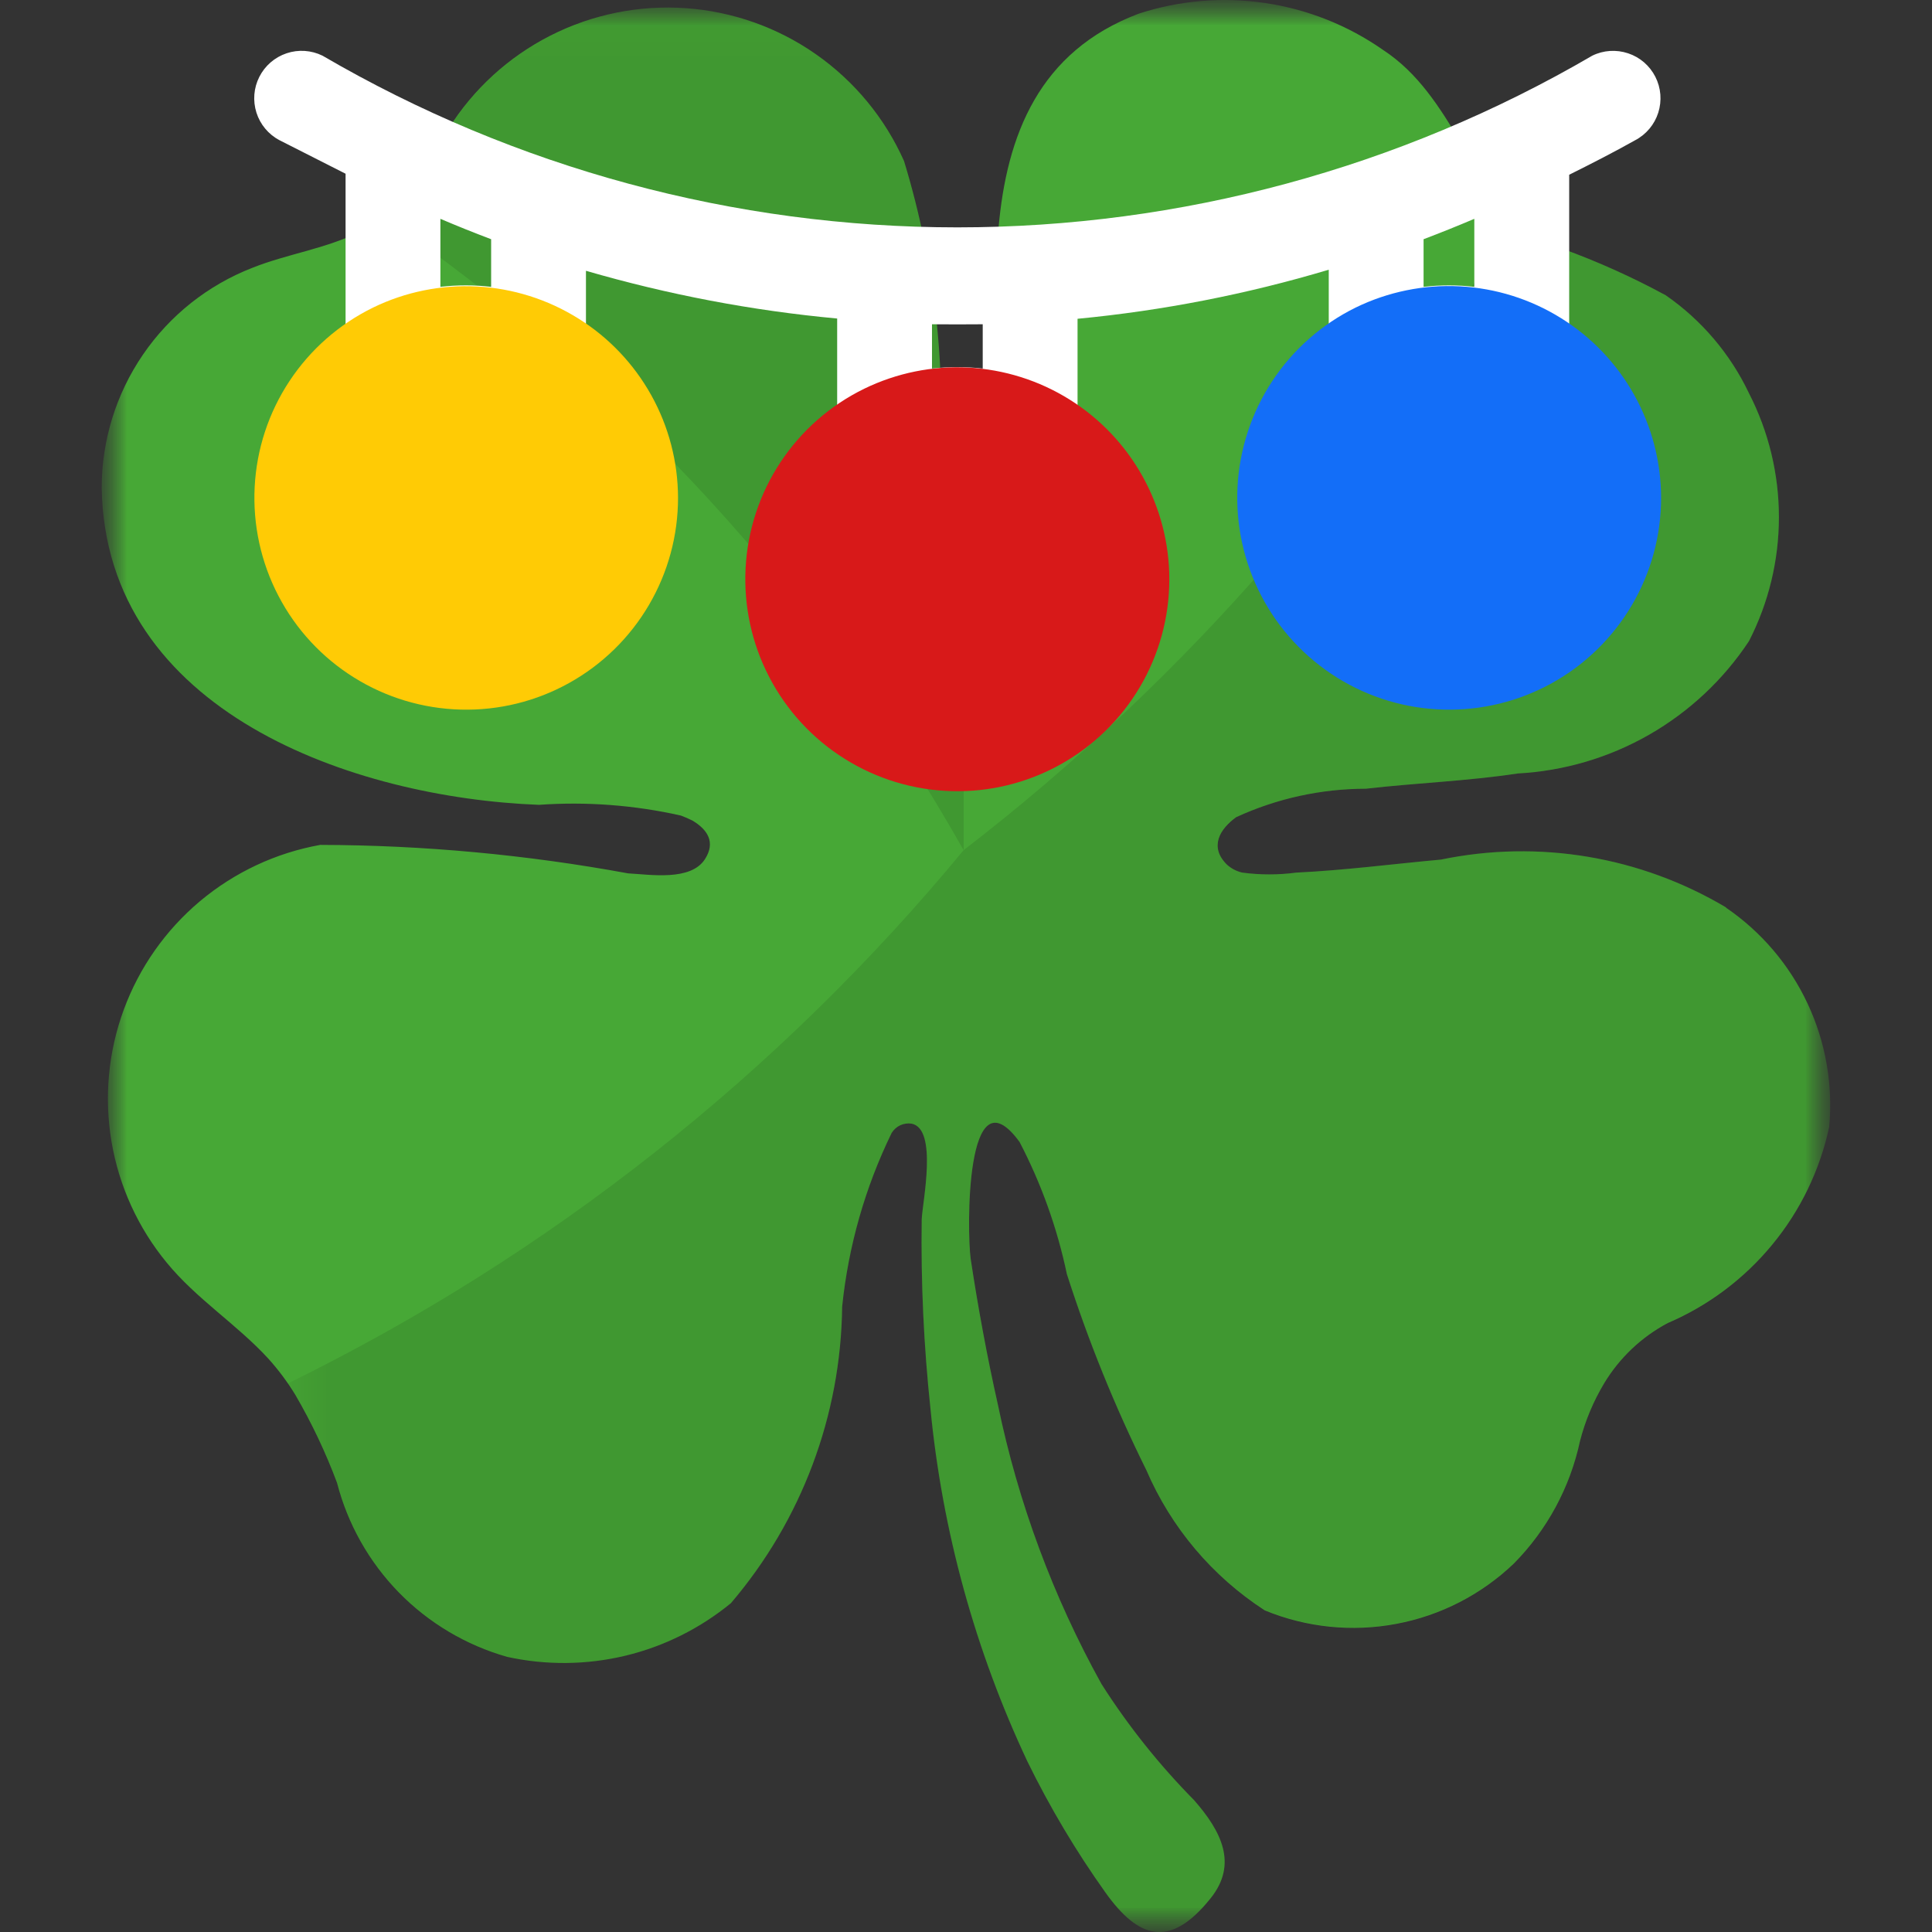
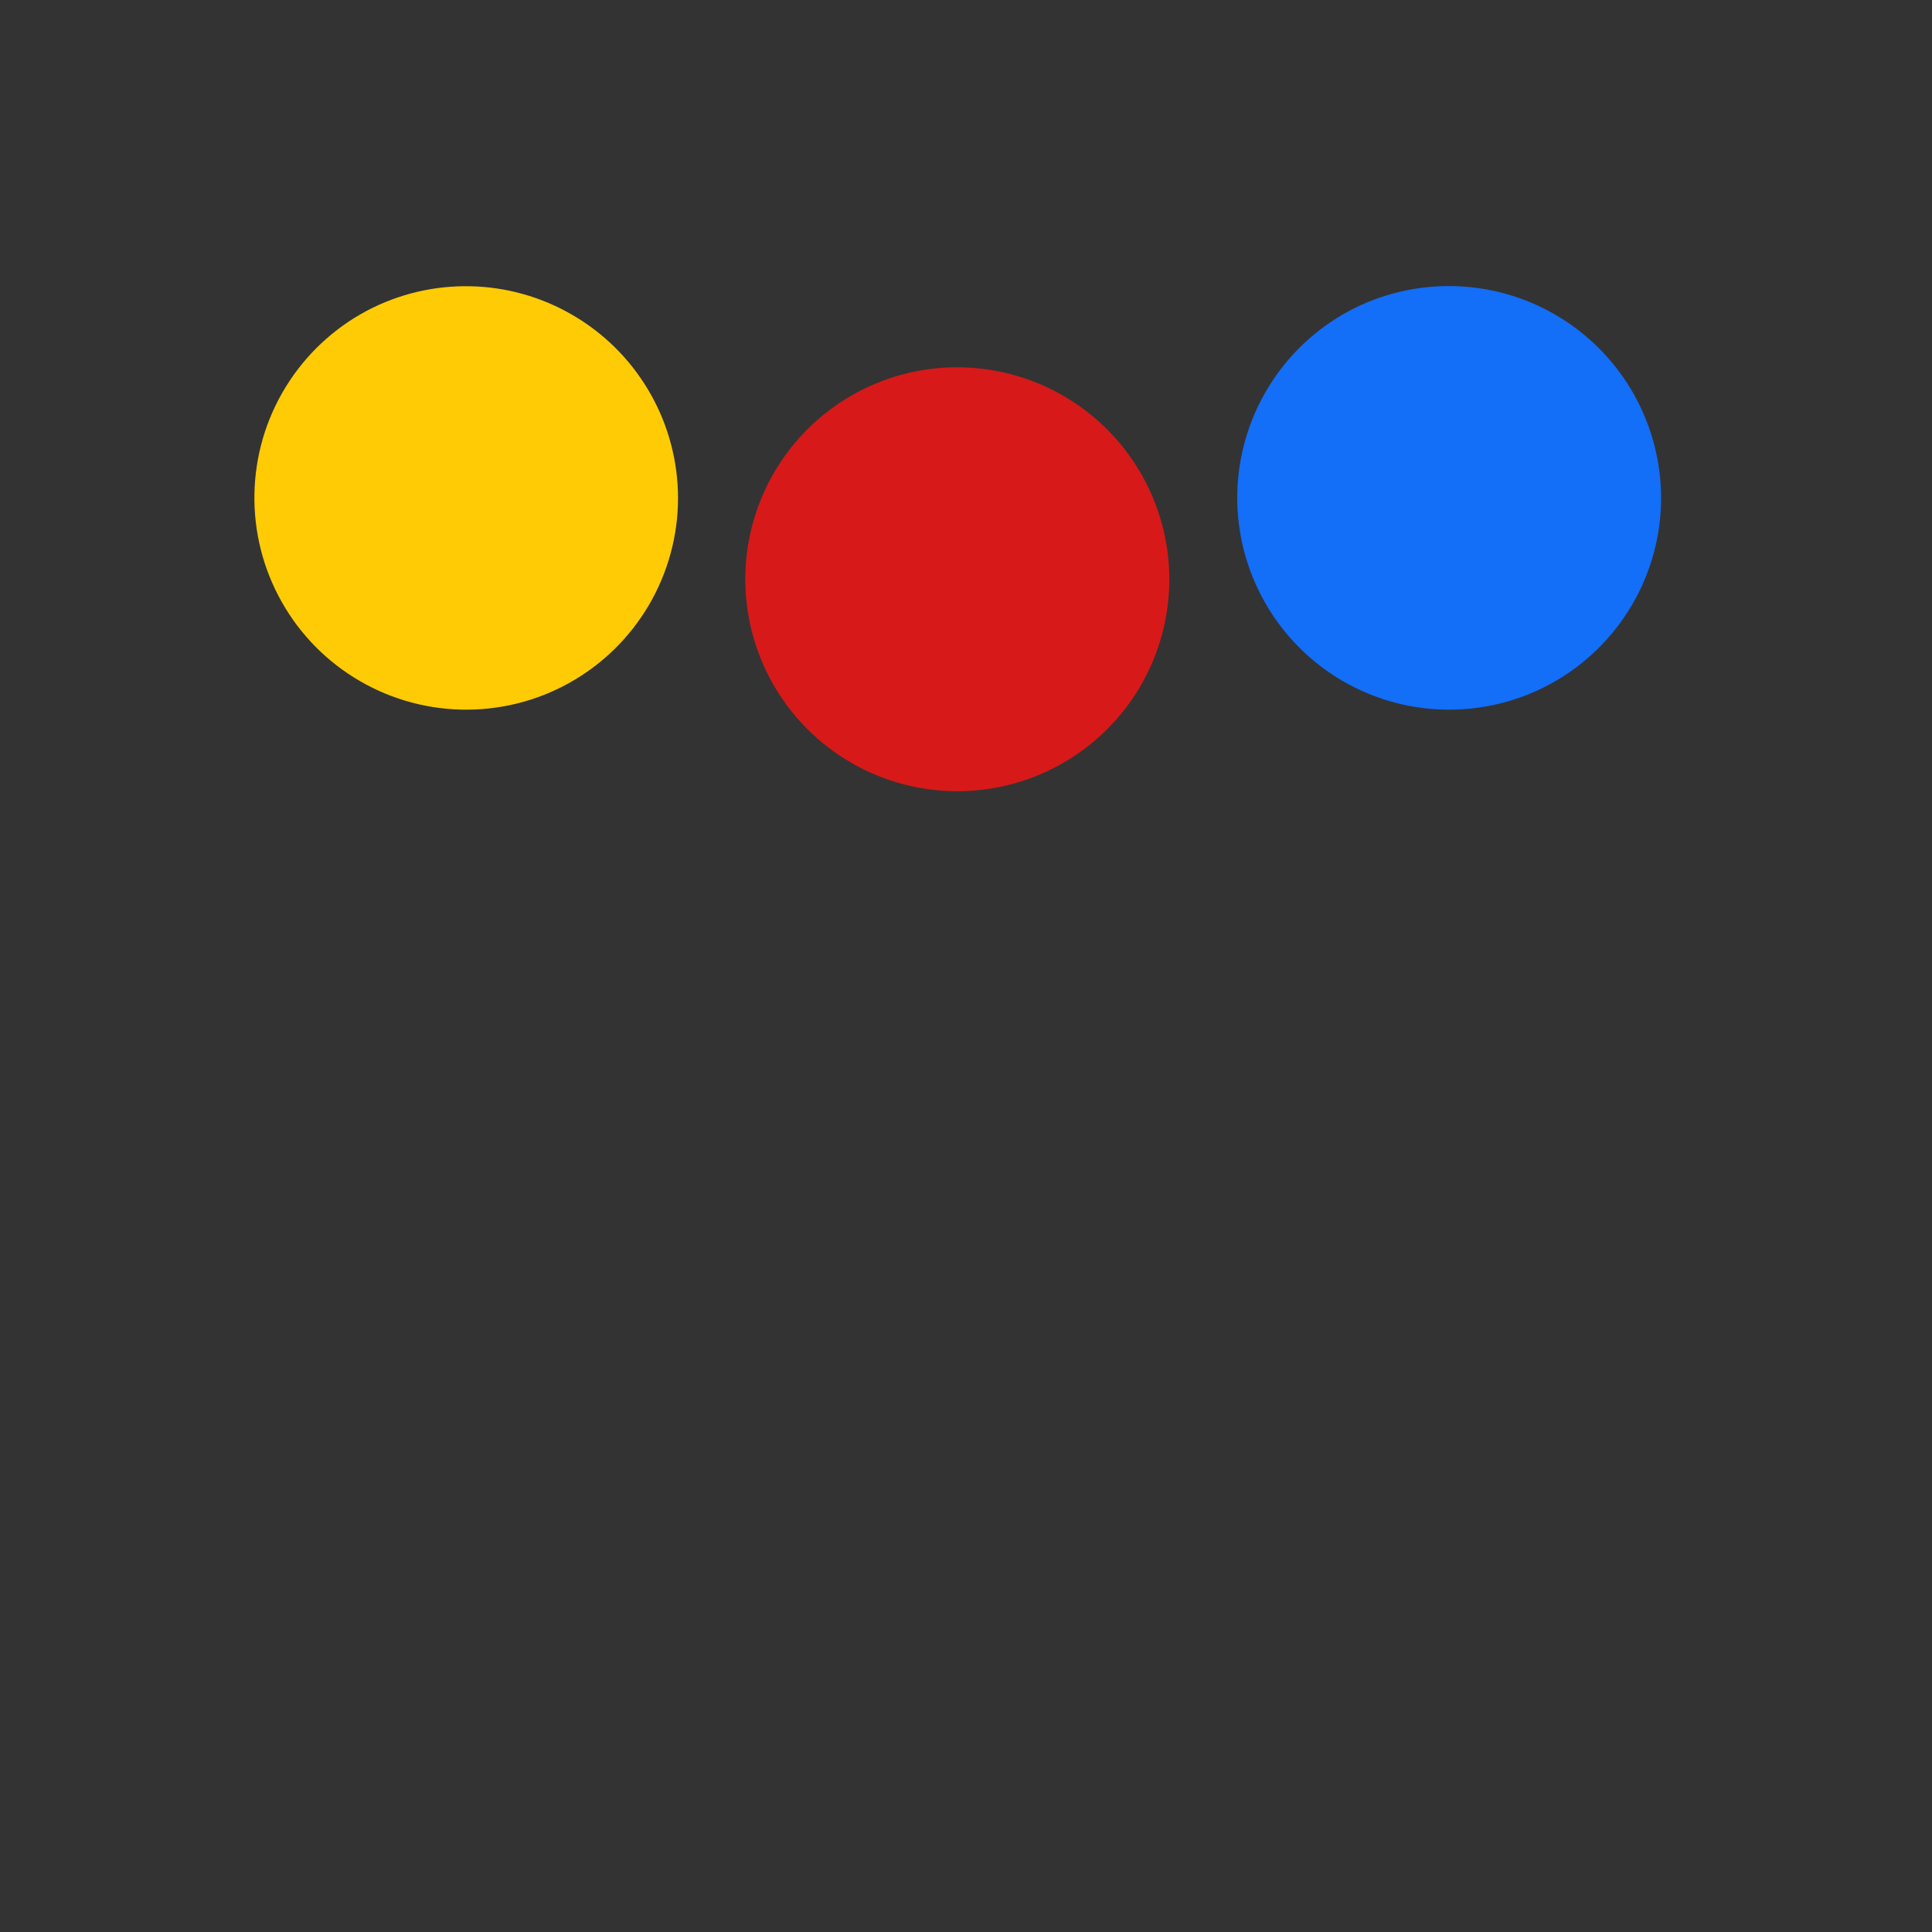
<svg xmlns="http://www.w3.org/2000/svg" width="38" height="38" viewBox="0 0 38 38" fill="none">
  <rect x="0" y="0" width="38" height="38" fill="#333333" stroke="none" />
  <mask id="mask0_378_1648" style="mask-type:luminance" maskUnits="userSpaceOnUse" x="2" y="0" width="34" height="38">
    <path d="M36 0H2V38H36V0Z" fill="white" />
  </mask>
  <g mask="url(#mask0_378_1648)">
    <mask id="mask1_378_1648" style="mask-type:luminance" maskUnits="userSpaceOnUse" x="2" y="0" width="34" height="38">
      <path d="M36 0H2V38H36V0Z" fill="white" />
    </mask>
    <g mask="url(#mask1_378_1648)">
-       <path d="M33.951 17.849C32.265 16.845 30.264 16.509 28.342 16.907C27.392 16.994 26.442 17.118 25.497 17.163C25.144 17.21 24.787 17.21 24.434 17.163C24.319 17.137 24.212 17.081 24.126 17C23.782 16.656 23.996 16.3 24.313 16.073C25.113 15.705 25.983 15.514 26.864 15.513C27.857 15.399 28.864 15.363 29.853 15.213C30.762 15.164 31.646 14.903 32.436 14.451C33.225 13.999 33.898 13.369 34.4 12.61C34.787 11.856 34.989 11.02 34.989 10.172C34.989 9.324 34.787 8.488 34.4 7.734C34.032 6.96 33.468 6.296 32.763 5.808C32.106 5.451 31.423 5.144 30.72 4.889C30.54 4.806 30.366 4.709 30.2 4.6C28.878 3.7 28.6 1.895 27.2 0.98C26.509 0.497 25.715 0.182 24.881 0.059C24.047 -0.064 23.195 0.008 22.394 0.27C18.486 1.748 19.83 6.834 19.764 9.985C19.799 10.546 19.731 11.108 19.564 11.645C19.522 11.769 19.443 11.877 19.336 11.952C19.23 12.028 19.102 12.068 18.971 12.067C17.95 12.067 18.416 10.253 18.439 9.649C18.645 7.466 18.422 5.265 17.782 3.168C17.407 2.325 16.809 1.6 16.053 1.07C15.297 0.54 14.412 0.226 13.491 0.161C12.571 0.096 11.65 0.282 10.827 0.7C10.004 1.118 9.31 1.752 8.82 2.534C8.458 3.266 7.943 3.911 7.31 4.426C7.224 4.482 7.133 4.532 7.04 4.576C6.387 4.895 5.64 4.998 4.965 5.267C4.092 5.606 3.341 6.201 2.812 6.975C2.283 7.748 2 8.663 2 9.6C2.079 14.014 6.967 15.691 10.6 15.83C11.536 15.764 12.477 15.835 13.392 16.041C13.471 16.07 13.547 16.103 13.622 16.141C13.911 16.314 14.083 16.563 13.864 16.901C13.583 17.334 12.788 17.201 12.354 17.178C10.357 16.811 8.33 16.623 6.299 16.618C5.428 16.774 4.613 17.156 3.935 17.724C3.257 18.293 2.74 19.029 2.434 19.86C2.129 20.69 2.046 21.586 2.194 22.459C2.342 23.331 2.716 24.15 3.278 24.833C3.865 25.551 4.658 26.047 5.278 26.723C5.478 26.945 5.657 27.185 5.812 27.441C6.132 27.991 6.405 28.568 6.628 29.164C6.838 29.977 7.258 30.722 7.845 31.323C8.432 31.923 9.167 32.36 9.975 32.589C10.741 32.757 11.534 32.749 12.296 32.567C13.059 32.384 13.769 32.03 14.375 31.533C15.765 29.905 16.54 27.841 16.564 25.7C16.686 24.513 17.015 23.356 17.538 22.283C17.578 22.218 17.637 22.165 17.706 22.133C17.776 22.101 17.853 22.09 17.929 22.101C18.452 22.201 18.142 23.651 18.129 23.983C18.111 25.224 18.169 26.465 18.3 27.7C18.532 30.109 19.179 32.46 20.21 34.65C20.649 35.546 21.16 36.405 21.739 37.218C22.396 38.141 23.015 38.327 23.804 37.345C24.359 36.663 24.016 36.012 23.487 35.408C22.801 34.713 22.19 33.947 21.665 33.123C20.713 31.406 20.026 29.555 19.628 27.632C19.415 26.682 19.237 25.719 19.092 24.76C19.018 24.223 18.984 20.997 20.053 22.46C20.481 23.28 20.794 24.155 20.984 25.06C21.408 26.382 21.93 27.67 22.547 28.914C23.033 30.044 23.844 31.005 24.877 31.674C25.695 32.011 26.594 32.103 27.464 31.939C28.334 31.776 29.137 31.363 29.777 30.751C30.431 30.088 30.882 29.252 31.077 28.341C31.18 27.941 31.341 27.559 31.553 27.205C31.855 26.705 32.287 26.296 32.803 26.022C33.601 25.68 34.305 25.151 34.857 24.481C35.41 23.811 35.793 23.019 35.977 22.17C36.055 21.335 35.908 20.494 35.551 19.735C35.195 18.976 34.642 18.326 33.949 17.853" fill="#47A836" />
      <g style="mix-blend-mode:multiply" opacity="0.1">
        <mask id="mask2_378_1648" style="mask-type:luminance" maskUnits="userSpaceOnUse" x="5" y="0" width="31" height="38">
          <path d="M36 0.148H5.655V38H36V0.148Z" fill="white" />
        </mask>
        <g mask="url(#mask2_378_1648)">
-           <path d="M18.444 9.647C18.651 7.465 18.428 5.264 17.788 3.168C17.413 2.325 16.815 1.6 16.059 1.07C15.304 0.54 14.418 0.226 13.497 0.161C12.577 0.096 11.656 0.282 10.833 0.7C10.01 1.118 9.316 1.752 8.826 2.534C8.504 3.186 8.059 3.77 7.517 4.254C12.232 7.481 16.145 11.747 18.954 16.723V12.066C17.963 12.04 18.421 10.249 18.444 9.649" fill="black" />
-           <path d="M33.951 17.849C32.265 16.845 30.264 16.509 28.342 16.907C27.392 16.994 26.442 17.118 25.497 17.163C25.144 17.21 24.787 17.21 24.434 17.163C24.319 17.137 24.212 17.081 24.126 17C24.071 16.952 24.027 16.893 23.997 16.826C23.966 16.76 23.951 16.688 23.95 16.615C23.966 16.503 24.008 16.396 24.07 16.302C24.133 16.209 24.216 16.13 24.313 16.072C25.113 15.704 25.983 15.513 26.864 15.512C27.857 15.398 28.864 15.362 29.853 15.212C30.762 15.163 31.646 14.902 32.436 14.45C33.225 13.998 33.898 13.368 34.4 12.609C34.787 11.855 34.989 11.019 34.989 10.171C34.989 9.323 34.787 8.487 34.4 7.733C34.032 6.96 33.468 6.296 32.763 5.809C32.106 5.452 31.423 5.145 30.72 4.89C30.539 4.806 30.364 4.709 30.197 4.599C30.046 4.495 29.904 4.378 29.774 4.249C27.037 9.088 23.358 13.33 18.953 16.722C15.317 21.126 10.783 24.704 5.653 27.215C5.705 27.291 5.76 27.366 5.808 27.446C6.128 27.997 6.401 28.573 6.624 29.169C6.834 29.982 7.254 30.727 7.841 31.327C8.428 31.928 9.162 32.365 9.97 32.594C10.736 32.762 11.529 32.755 12.291 32.572C13.054 32.389 13.764 32.035 14.37 31.538C15.762 29.91 16.539 27.845 16.564 25.703C16.686 24.516 17.015 23.359 17.538 22.286C17.578 22.221 17.637 22.168 17.706 22.136C17.776 22.104 17.853 22.093 17.929 22.104C18.452 22.204 18.142 23.654 18.129 23.986C18.111 25.224 18.167 26.462 18.297 27.694C18.53 30.105 19.177 32.458 20.21 34.649C20.649 35.545 21.16 36.404 21.739 37.217C22.396 38.14 23.015 38.326 23.803 37.344C24.358 36.662 24.016 36.011 23.486 35.407C22.8 34.712 22.189 33.946 21.664 33.122C20.712 31.405 20.025 29.554 19.627 27.631C19.414 26.681 19.236 25.718 19.091 24.759C19.017 24.222 18.983 20.996 20.052 22.459C20.48 23.279 20.793 24.154 20.983 25.059C21.407 26.38 21.93 27.667 22.547 28.909C23.034 30.039 23.844 31 24.877 31.669C25.695 32.006 26.594 32.098 27.464 31.934C28.334 31.771 29.137 31.358 29.777 30.746C30.431 30.083 30.882 29.247 31.077 28.336C31.18 27.936 31.341 27.554 31.553 27.2C31.855 26.7 32.287 26.291 32.803 26.017C33.601 25.674 34.305 25.146 34.857 24.476C35.41 23.806 35.794 23.014 35.977 22.165C36.055 21.33 35.908 20.489 35.551 19.73C35.195 18.971 34.642 18.321 33.949 17.848" fill="black" />
-         </g>
+           </g>
      </g>
    </g>
  </g>
-   <path d="M31.318 1.095C27.528 3.307 23.218 4.472 18.83 4.472C14.442 4.472 10.133 3.307 6.343 1.095C6.123 0.987 5.869 0.97 5.637 1.048C5.404 1.126 5.212 1.292 5.101 1.511C4.99 1.729 4.97 1.982 5.044 2.216C5.118 2.449 5.281 2.644 5.498 2.758L6.797 3.417V6.888C6.798 7.048 6.841 7.205 6.921 7.344C7 7.483 7.114 7.6 7.252 7.682C7.389 7.765 7.545 7.811 7.705 7.816C7.865 7.821 8.024 7.785 8.166 7.712C9.08 7.227 9.734 7.609 10.593 7.821C10.84 7.819 11.076 7.72 11.251 7.546C11.425 7.371 11.524 7.135 11.525 6.888V5.326C13.139 5.795 14.793 6.11 16.466 6.265V8.495C16.468 8.655 16.511 8.813 16.59 8.952C16.67 9.091 16.784 9.207 16.921 9.289C17.058 9.372 17.214 9.418 17.374 9.423C17.534 9.429 17.693 9.393 17.835 9.319C18.748 8.833 19.402 9.217 20.262 9.428C20.509 9.427 20.745 9.328 20.919 9.153C21.094 8.979 21.193 8.742 21.194 8.495V6.27C22.869 6.11 24.523 5.787 26.135 5.305V6.888C26.137 7.048 26.18 7.205 26.259 7.344C26.339 7.483 26.453 7.6 26.59 7.682C26.727 7.765 26.883 7.811 27.043 7.816C27.203 7.821 27.362 7.785 27.504 7.712C28.416 7.225 29.071 7.609 29.931 7.821C30.178 7.819 30.414 7.721 30.589 7.546C30.764 7.371 30.862 7.135 30.864 6.888V3.437C31.302 3.219 31.738 2.996 32.162 2.758C32.379 2.644 32.542 2.449 32.616 2.216C32.69 1.982 32.67 1.729 32.559 1.511C32.448 1.292 32.256 1.126 32.024 1.049C31.791 0.971 31.538 0.987 31.318 1.095ZM28.998 5.642C28.667 5.603 28.332 5.603 28 5.642V4.705C28.343 4.575 28.676 4.441 28.998 4.304V5.642ZM9.66 5.642C9.328 5.603 8.994 5.603 8.662 5.642V4.304C8.985 4.442 9.318 4.576 9.66 4.705V5.642ZM19.329 6.378V7.249C18.997 7.211 18.663 7.211 18.331 7.249V6.378C18.664 6.381 18.997 6.381 19.329 6.378Z" fill="white" />
  <path d="M22.999 11.393C22.999 12.138 22.8 12.868 22.422 13.51C22.044 14.151 21.501 14.679 20.85 15.04C20.199 15.401 19.463 15.581 18.719 15.561C17.975 15.541 17.25 15.323 16.619 14.928C15.987 14.534 15.473 13.977 15.13 13.317C14.786 12.657 14.626 11.916 14.665 11.173C14.704 10.43 14.941 9.71 15.352 9.09C15.763 8.469 16.333 7.97 17.002 7.644C17.638 7.335 18.342 7.192 19.048 7.23C19.754 7.268 20.439 7.484 21.038 7.859C21.638 8.234 22.132 8.755 22.475 9.373C22.818 9.991 22.999 10.686 22.999 11.393Z" fill="#D81919" />
  <path d="M32.672 9.789C32.672 10.533 32.474 11.263 32.096 11.904C31.719 12.544 31.178 13.073 30.528 13.434C29.878 13.795 29.143 13.976 28.4 13.957C27.656 13.939 26.931 13.722 26.3 13.329C25.669 12.935 25.154 12.381 24.81 11.722C24.465 11.063 24.303 10.324 24.34 9.581C24.378 8.839 24.613 8.119 25.022 7.498C25.43 6.877 25.998 6.377 26.665 6.049C27.301 5.739 28.005 5.595 28.711 5.632C29.418 5.668 30.103 5.883 30.703 6.257C31.304 6.631 31.799 7.151 32.144 7.769C32.488 8.387 32.67 9.082 32.672 9.789Z" fill="#136EF8" />
  <path d="M13.336 9.789C13.337 10.533 13.138 11.263 12.761 11.904C12.384 12.545 11.843 13.073 11.193 13.434C10.543 13.796 9.808 13.976 9.064 13.957C8.321 13.938 7.596 13.721 6.965 13.327C6.334 12.934 5.82 12.379 5.476 11.719C5.132 11.06 4.971 10.321 5.009 9.578C5.047 8.835 5.283 8.116 5.693 7.496C6.103 6.875 6.671 6.376 7.339 6.049C7.974 5.74 8.677 5.598 9.383 5.635C10.088 5.672 10.772 5.888 11.371 6.262C11.971 6.635 12.465 7.155 12.809 7.772C13.153 8.389 13.334 9.083 13.336 9.789Z" fill="#FFCB05" />
</svg>